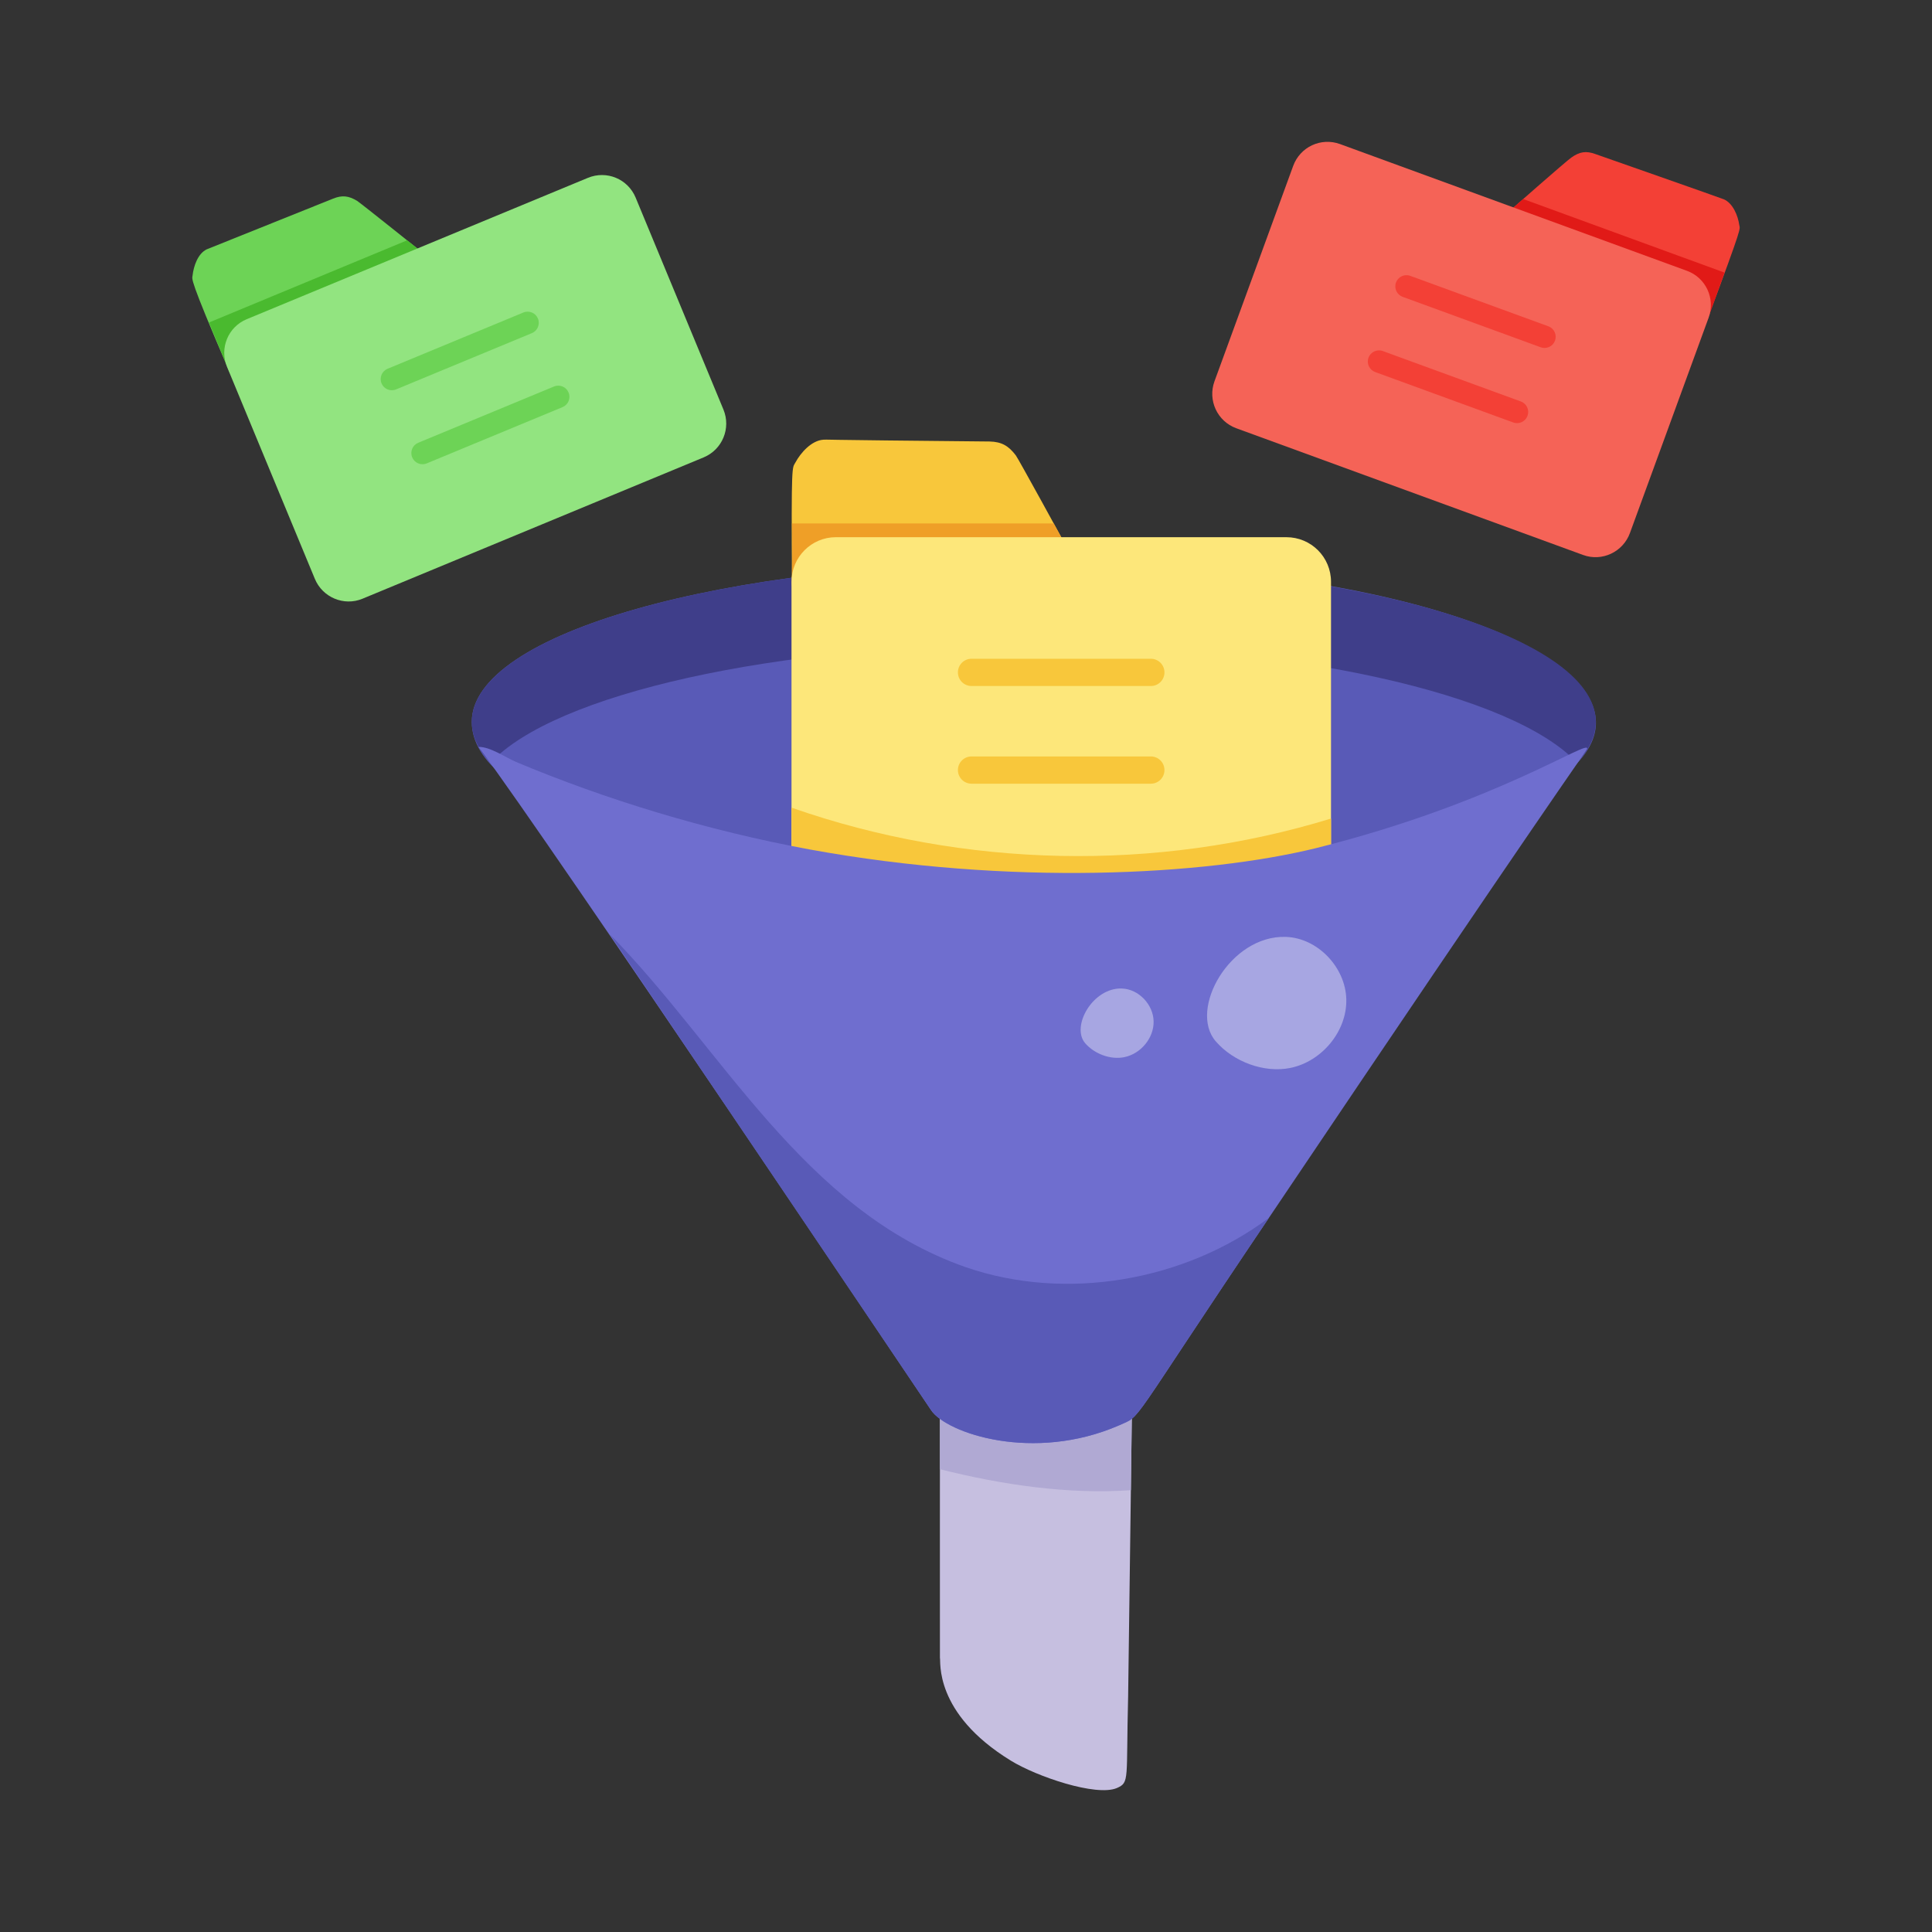
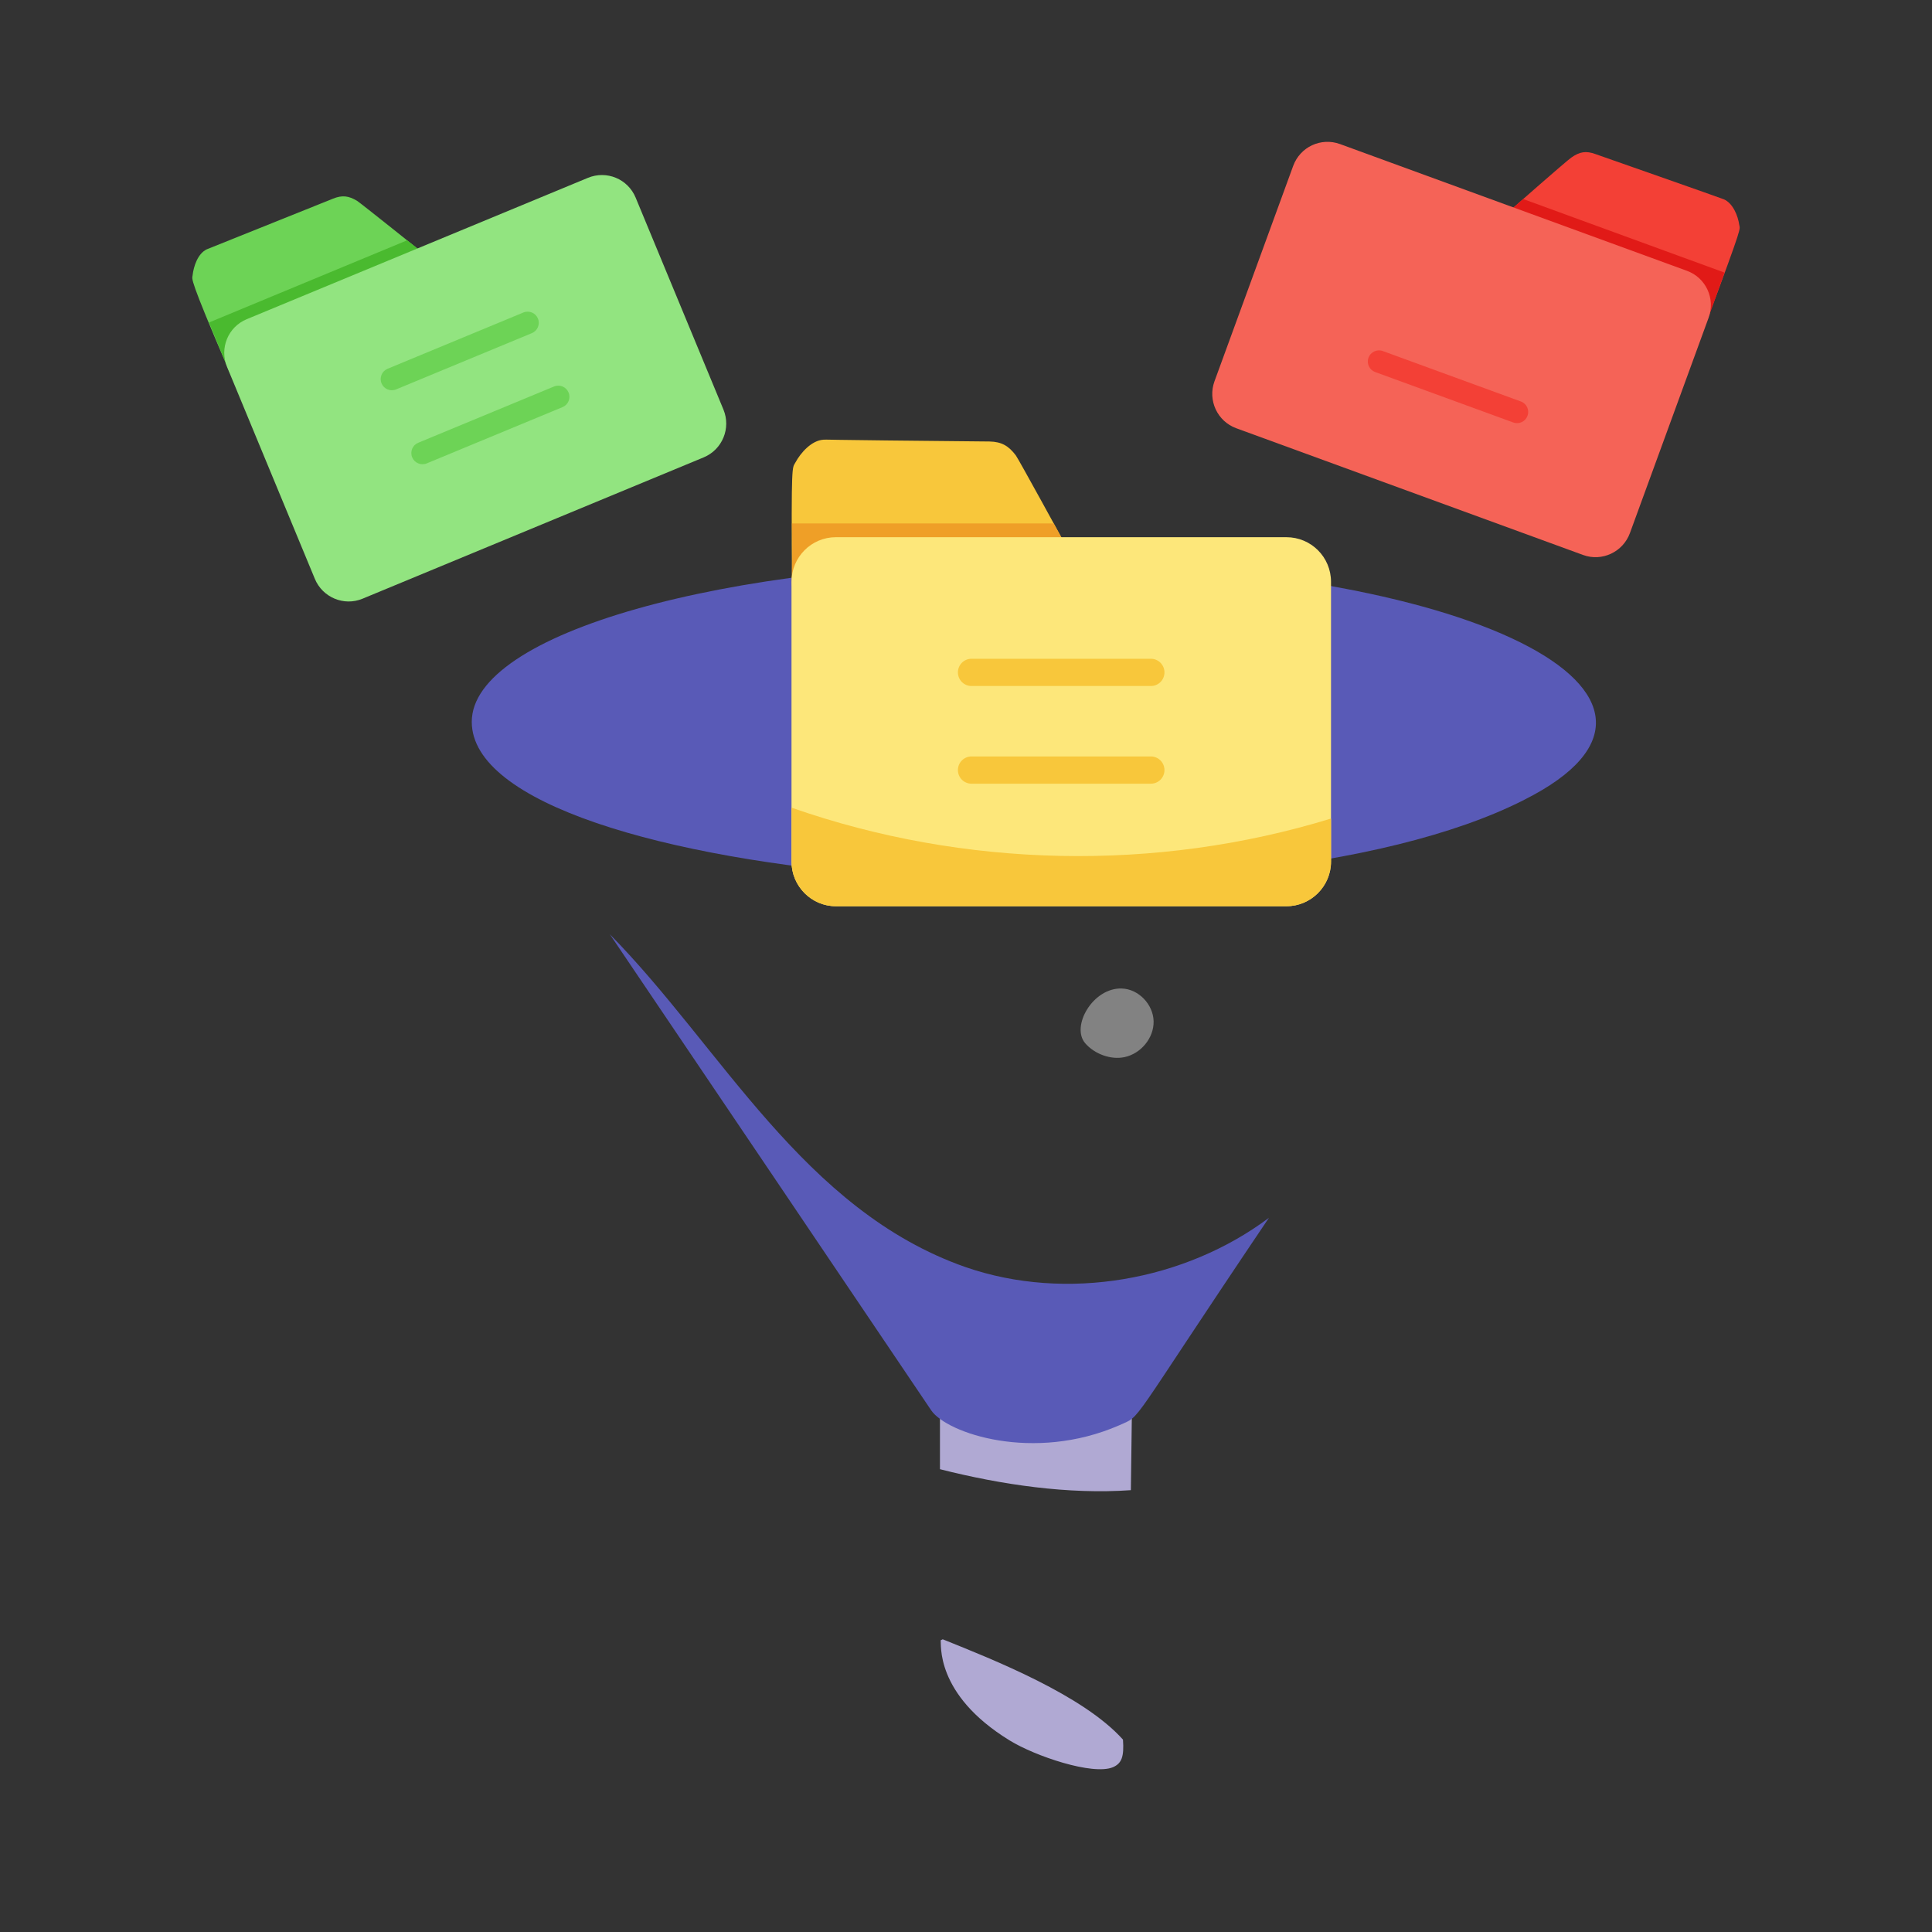
<svg xmlns="http://www.w3.org/2000/svg" id="Layer_1" height="512" viewBox="0 0 75 75" width="512">
  <rect x="0" y="0" width="75" height="75" fill="#333333" stroke="none" />
  <g>
    <g>
      <g>
        <g>
          <path d="m43.201 68.604c-.779.323-3.013-.428-4.008-1.041-2.941-1.806-2.635-3.785-2.679-3.885l.083-.041c1.994.802 5.455 2.172 6.997 3.895.047.663-.049.923-.392 1.072z" fill="#b0a9d3" />
        </g>
        <g>
-           <path d="m43.974 52.012c0 .316-.157 12.245-.18 13.839-.084 3.262.069 3.341-.444 3.563-.799.332-3.091-.439-4.113-1.068-3.015-1.851-2.704-3.886-2.749-3.986-.004-.105-0-9.827 0-9.959z" fill="#c6bfe0" />
-         </g>
+           </g>
        <g>
          <path d="m43.974 52.012c0 .622.025-1.919-.074 5.836-2.43.172-5.032-.211-7.411-.814v-2.633z" fill="#b0a9d3" />
        </g>
        <g>
          <path d="m59.177 31.046c-10.969 5.593-40.863 3.303-40.863-3.024 0-3.426 9.769-6.196 21.811-6.196 17.01 0 27.007 5.217 19.052 9.219z" fill="#595ab7" />
        </g>
        <g>
-           <path d="m61.947 28.023c0 .55-.254 1.089-.73 1.586-2.474-2.654-10.974-4.61-21.092-4.61-10.107 0-18.608 1.956-21.081 4.61-.476-.497-.729-1.036-.729-1.586 0-3.426 9.769-6.196 21.811-6.196 12.053 0 21.822 2.77 21.822 6.196z" fill="#3f3e8a" />
-         </g>
+           </g>
        <g>
          <path d="m41.025 23.329-8.87.38c-.691.017-1.026.177-1.3-.48-.055-.165-.11-.373-.11-.55-.033-4.788.008-4.491.13-4.72.21-.39.63-.86 1.09-.89.279-.01-.755.003 6.45.07.47.01.74.17 1.02.54.107.145 1.833 3.3 2.03 3.66.4.73.13 1.96-.44 1.99z" fill="#f8c73b" />
        </g>
        <g>
          <path d="m41.025 23.329-8.87.38c-.691.017-1.026.177-1.3-.48-.204-.611-.065-.668-.11-2.91h10.16l.56 1.02c.4.73.13 1.96-.44 1.99z" fill="#ef9f27" />
        </g>
        <g>
          <path d="m51.67 22.588v10.858c0 .952-.772 1.734-1.734 1.734h-17.487c-.951 0-1.723-.782-1.723-1.734v-10.858c0-.962.772-1.734 1.723-1.734h17.487c.962 0 1.734.772 1.734 1.734z" fill="#fde77a" />
        </g>
        <g>
          <g>
            <g>
              <path d="m44.675 26.631h-6.96c-.292 0-.529-.236-.529-.529s.236-.529.529-.529h6.96c.292 0 .529.236.529.529s-.236.529-.529.529z" fill="#f8c73b" />
            </g>
          </g>
          <g>
            <g>
              <path d="m44.675 30.423h-6.96c-.292 0-.529-.236-.529-.529s.236-.529.529-.529h6.96c.292 0 .529.236.529.529s-.236.529-.529.529z" fill="#f8c73b" />
            </g>
          </g>
        </g>
        <g>
          <path d="m51.67 31.776v1.67c0 .952-.772 1.734-1.734 1.734h-17.487c-.951 0-1.723-.782-1.723-1.734v-2.093c6.703 2.347 14.156 2.506 20.944.423z" fill="#f8c73b" />
        </g>
        <g>
-           <path d="m61.609 29.08c-.014.05-1.677 2.335-12.349 18.195-5.627 8.348-4.898 7.633-5.815 8.056-3.33 1.449-6.692.307-7.295-.581-.065-.104-14.964-22.271-17.466-25.607-.042-.053-.084-.106-.106-.148.444-.011 1.036.402 1.448.581 3.47 1.457 7.412 2.665 11.429 3.404 7.761 1.413 15.293 1.006 19.623-.053 7.068-1.767 10.698-4.309 10.53-3.848z" fill="#6f6ecf" />
-         </g>
+           </g>
        <g>
          <path d="m49.26 47.275c-5.627 8.348-4.898 7.633-5.815 8.056-3.33 1.449-6.692.307-7.295-.581-.07-.112-12.395-18.362-12.476-18.481 4.345 4.411 7.514 10.714 13.808 12.92 3.912 1.353 8.521.529 11.778-1.914z" fill="#595ab7" />
        </g>
        <g opacity=".39">
-           <path d="m49.912 36.37c1.24.039 2.322 1.182 2.351 2.422.03 1.24-.946 2.41-2.161 2.663-1.025.213-2.223-.238-2.907-1.031-1.069-1.238.556-4.123 2.716-4.054z" fill="#fff" />
-         </g>
+           </g>
        <g opacity=".39">
          <path d="m43.551 38.374c.65.021 1.217.619 1.232 1.269.016.65-.496 1.263-1.133 1.395-.537.112-1.165-.125-1.523-.54-.56-.649.292-2.161 1.423-2.125z" fill="#fff" />
        </g>
        <g>
          <path d="m58.19 10.007c.1.042 7.728 3.202 7.251 3.004.239.101.536-.067.717-.381.029-.042.057-.084.074-.13.024-.031.037-.065.05-.1 1.418-3.8 1.259-3.472 1.236-3.67-.052-.36-.245-.838-.596-.992-.126-.054-4.859-1.712-4.99-1.758-.359-.131-.61-.092-.928.133-.157.097-2.492 2.155-2.592 2.243-.516.442-.654 1.468-.223 1.651z" fill="#f34036" />
        </g>
        <g>
          <path d="m58.19 10.007c.1.042 7.728 3.202 7.251 3.004.239.101.536-.067.717-.381.029-.042.057-.084.074-.13.08-.1.382-1.009.714-1.918l-7.817-2.856-.716.631c-.516.442-.654 1.468-.223 1.651z" fill="#e11a17" />
        </g>
        <g>
          <path d="m50.201 6.441-3.055 8.361c-.268.733.106 1.552.847 1.823l13.465 4.92c.733.268 1.547-.118 1.815-.85l3.055-8.361c.271-.741-.106-1.552-.839-1.82l-13.465-4.92c-.741-.271-1.552.106-1.823.847z" fill="#f56357" />
        </g>
        <g>
          <g>
            <g>
-               <path d="m54.45 11.523 5.359 1.958c.225.082.474-.033.556-.258s-.033-.474-.258-.556l-5.359-1.958c-.225-.082-.474.033-.556.258s.033.474.258.556z" fill="#f34036" />
-             </g>
+               </g>
          </g>
          <g>
            <g>
              <path d="m53.383 14.442 5.359 1.958c.225.082.474-.033.556-.258.082-.225-.033-.474-.258-.556l-5.359-1.958c-.225-.082-.474.033-.556.258s.033.474.258.556z" fill="#f34036" />
            </g>
          </g>
        </g>
        <g>
          <path d="m16.845 11.569-6.64 3.09-.47.23c-.538 0-.767-.278-.88-.58-1.533-3.568-1.396-3.461-1.38-3.61.04-.36.2-.85.55-1.02.037-.017 3.453-1.384 4.91-1.97.35-.14.6-.11.93.09.128.079 2.59 2.05 2.69 2.13.53.43.71 1.45.29 1.64z" fill="#6dd356" />
        </g>
        <g>
          <path d="m16.845 11.569-6.64 3.09-.47.23c-.532 0-.762-.265-.88-.58l-.74-1.79 7.69-3.19.75.6c.53.43.71 1.45.29 1.64z" fill="#4aba2f" />
        </g>
        <g>
          <path d="m24.677 7.675 3.407 8.224c.299.721-.04 1.555-.769 1.857l-13.244 5.487c-.721.299-1.551-.052-1.849-.773l-3.407-8.224c-.302-.729.04-1.555.761-1.854l13.244-5.487c.729-.302 1.555.04 1.857.769z" fill="#92e480" />
        </g>
        <g>
          <g>
            <path d="m20.648 12.932-5.271 2.184c-.221.092-.475-.013-.566-.234s.013-.475.234-.566l5.271-2.184c.221-.092.475.013.566.234.092.221-.013.475-.234.566z" fill="#6dd356" />
          </g>
        </g>
        <g>
          <g>
            <path d="m21.838 15.804-5.271 2.184c-.221.092-.475-.013-.566-.234-.092-.221.013-.475.234-.566l5.271-2.184c.221-.092.475.013.566.234.092.221-.013.475-.234.566z" fill="#6dd356" />
          </g>
        </g>
      </g>
    </g>
  </g>
</svg>